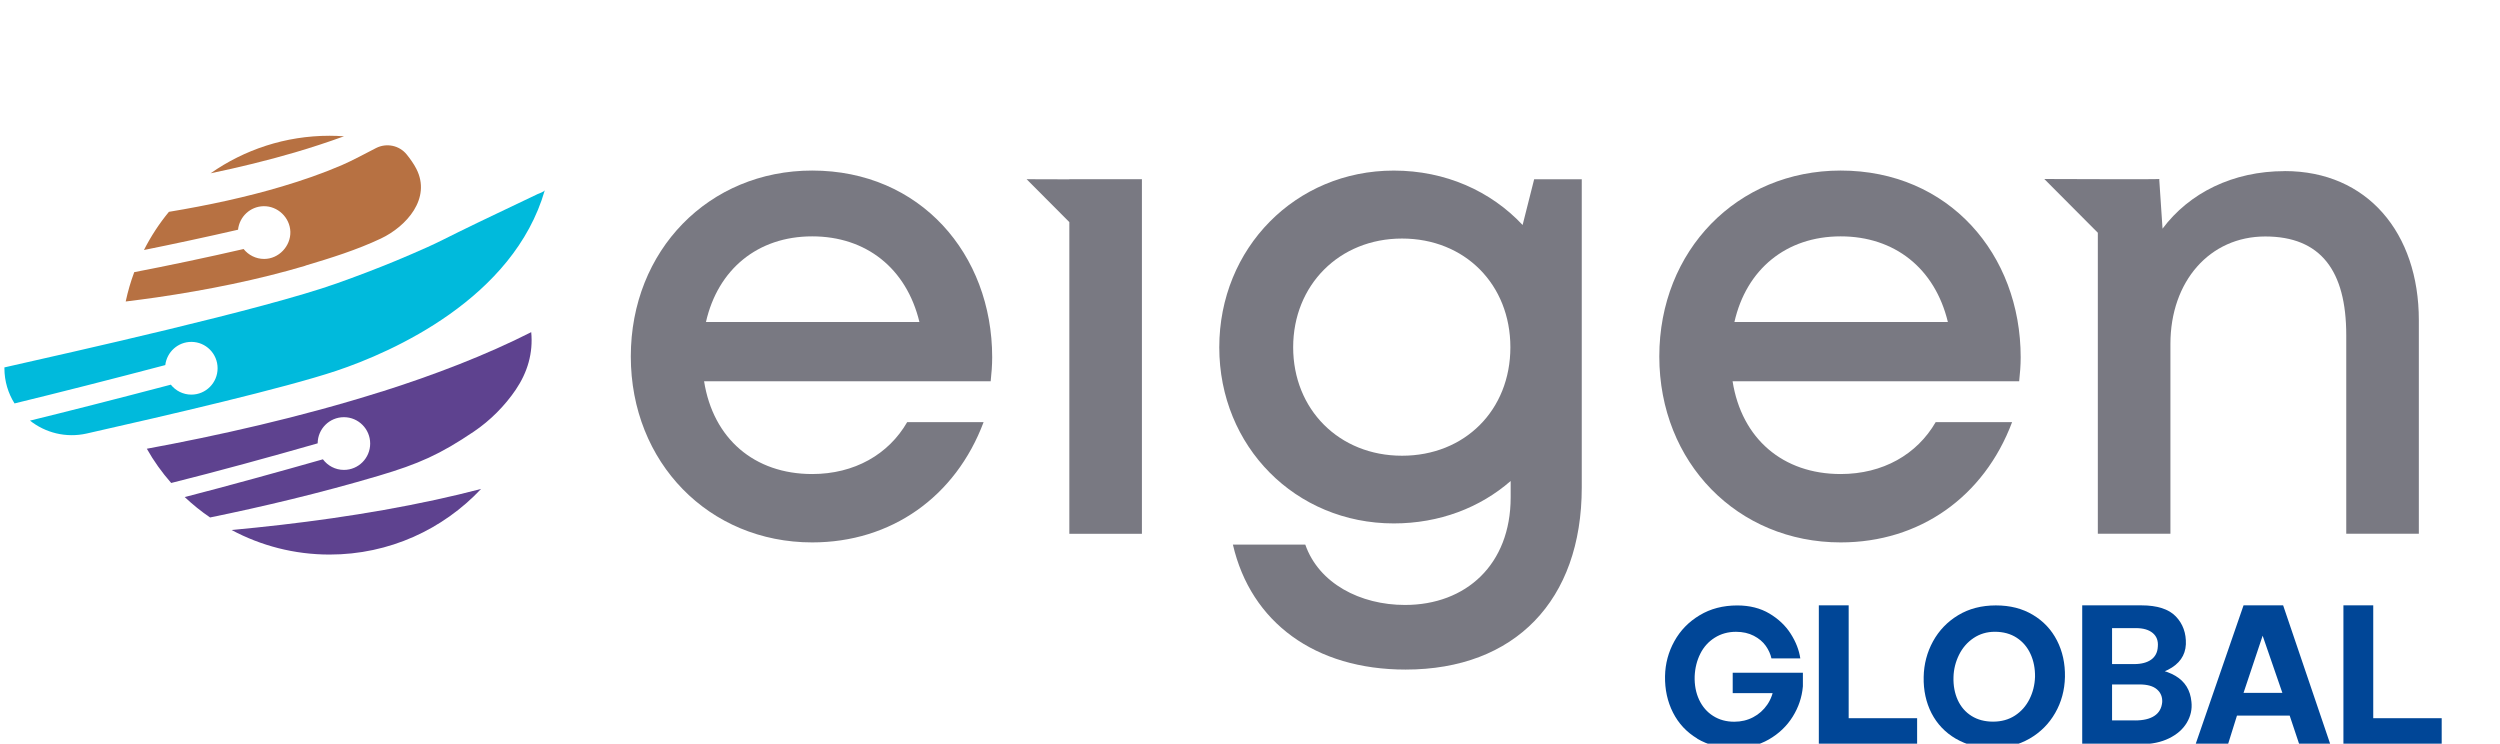
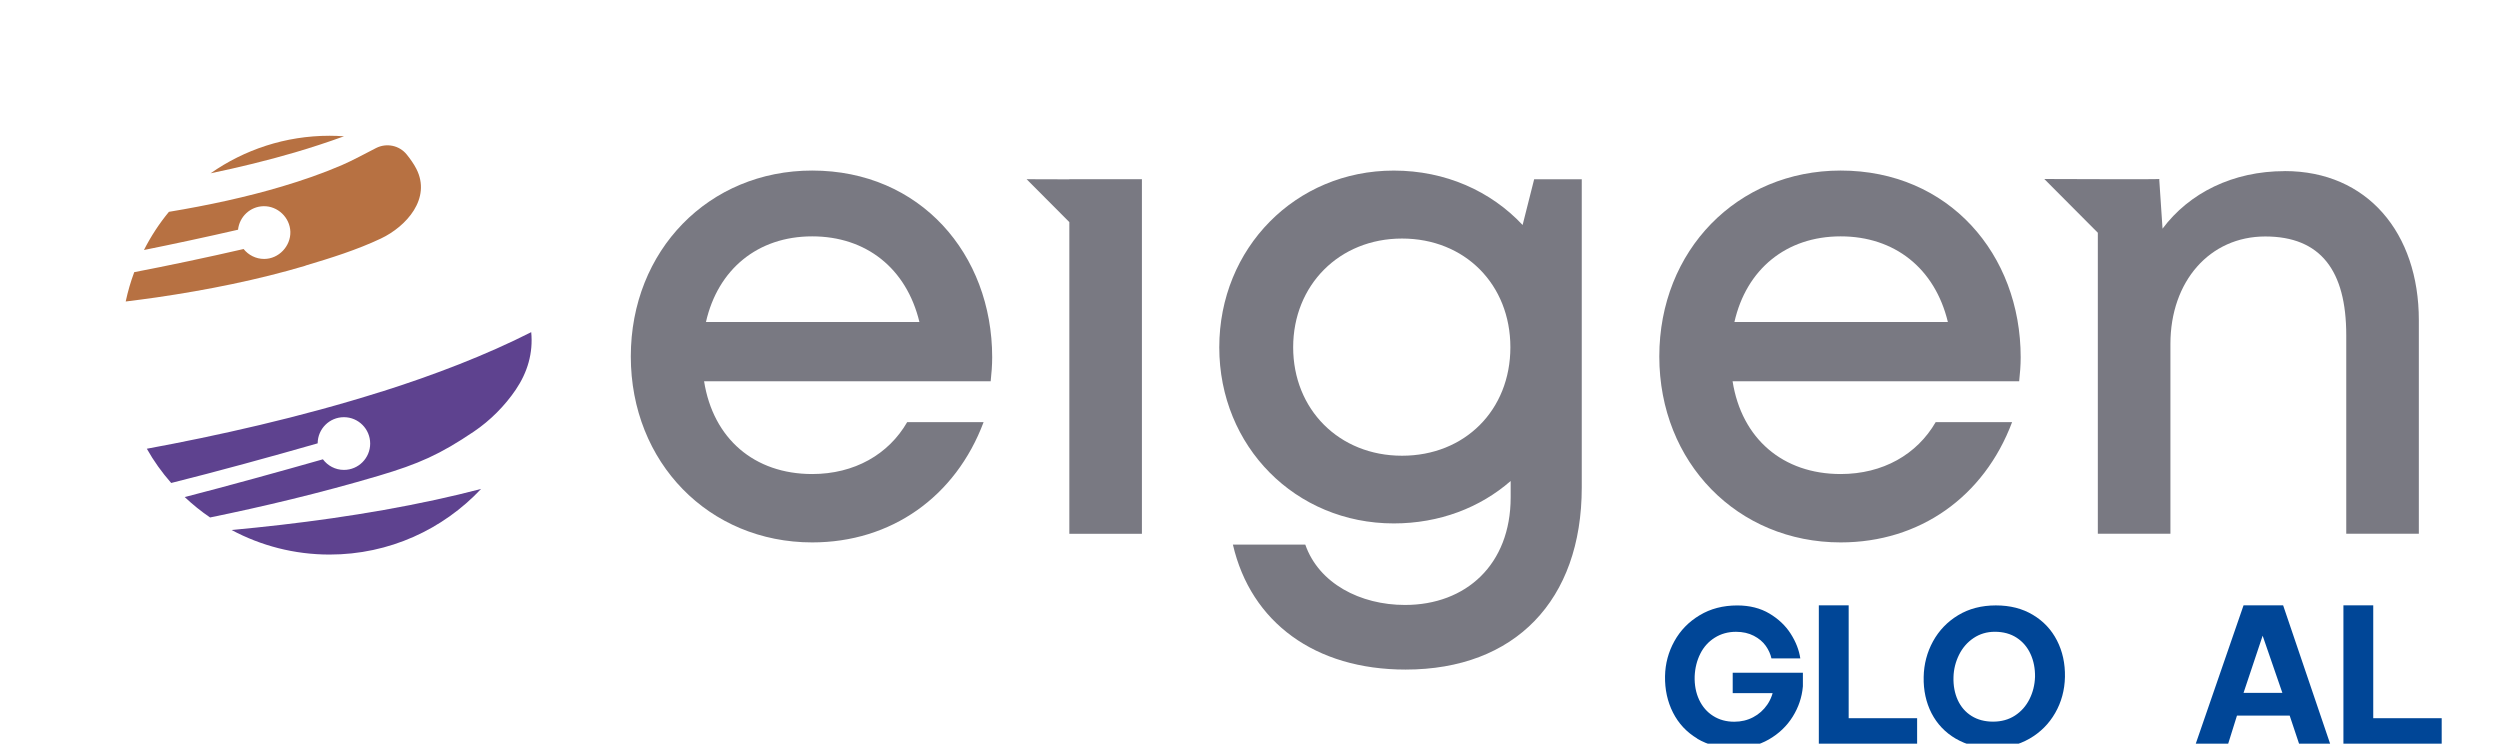
<svg xmlns="http://www.w3.org/2000/svg" width="158" height="47" viewBox="0 0 158 47" fill="none">
  <g clip-path="url(#clip0_4701_137)">
    <path d="M19.304 16.785C20.907 16.308 22.558 15.792 24.074 15.075C25.679 14.314 27.277 12.544 26.311 10.666C26.157 10.364 25.934 10.05 25.71 9.771C25.245 9.188 24.433 9.018 23.768 9.356C23.041 9.727 22.325 10.124 21.574 10.45C20.354 10.973 19.101 11.404 17.829 11.783C15.597 12.449 13.169 12.975 10.675 13.388C10.066 14.128 9.537 14.935 9.098 15.8C10.824 15.454 13.108 14.964 15.044 14.518C15.132 13.692 15.818 13.047 16.658 13.032C17.554 13.014 18.325 13.749 18.351 14.649C18.376 15.55 17.624 16.365 16.694 16.365C16.17 16.365 15.702 16.12 15.396 15.738C13.2 16.246 10.536 16.808 8.484 17.2C8.26 17.799 8.08 18.418 7.944 19.055C8.592 18.975 9.236 18.89 9.884 18.797C13.102 18.328 16.303 17.685 19.306 16.793L19.304 16.785Z" fill="#B77142" />
-     <path d="M33.951 12.279C32.278 13.087 30.591 13.868 28.924 14.691C28.292 15.003 27.662 15.329 27.023 15.615C26.355 15.912 25.687 16.206 25.011 16.484C23.783 16.992 22.54 17.464 21.289 17.908C16.619 19.569 4.404 22.283 0.279 23.22C0.279 23.238 0.279 23.256 0.279 23.274C0.279 24.099 0.518 24.858 0.918 25.497C3.626 24.837 7.078 23.962 10.446 23.073C10.546 22.247 11.242 21.607 12.093 21.607C13.01 21.607 13.752 22.353 13.752 23.274C13.752 24.195 13.01 24.94 12.093 24.94C11.569 24.94 11.101 24.695 10.796 24.311C7.443 25.193 4.058 26.055 1.895 26.583C2.863 27.347 4.16 27.695 5.481 27.398C10.593 26.245 17.968 24.533 21.253 23.436C24.796 22.252 32.466 18.86 34.434 12.014C34.403 12.119 34.033 12.238 33.951 12.277V12.279Z" fill="#00BADC" />
    <path d="M21.734 8.614C21.436 8.593 21.135 8.58 20.832 8.58C18.035 8.58 15.44 9.46 13.308 10.953C15.106 10.577 16.887 10.146 18.613 9.64C19.676 9.328 20.719 8.985 21.736 8.616L21.734 8.614Z" fill="#B77142" />
    <path d="M24.107 24.751C18.962 26.381 13.621 27.56 9.28 28.36C9.714 29.136 10.235 29.858 10.819 30.524C13.683 29.809 17.158 28.857 20.076 28.019C20.082 27.103 20.821 26.366 21.736 26.366C22.65 26.366 23.395 27.111 23.395 28.032C23.395 28.953 22.653 29.698 21.736 29.698C21.191 29.698 20.711 29.433 20.408 29.028C17.808 29.768 14.41 30.71 11.674 31.414C12.172 31.883 12.707 32.317 13.277 32.704C16.578 32.028 20.244 31.161 23.922 30.072C26.46 29.319 27.806 28.723 29.951 27.274C30.979 26.58 31.903 25.651 32.594 24.632C33.339 23.533 33.701 22.31 33.573 20.992C30.735 22.434 27.464 23.693 24.107 24.756V24.751Z" fill="#5E428F" />
    <path d="M14.639 33.498C16.486 34.486 18.592 35.048 20.829 35.048C24.603 35.048 28.004 33.454 30.406 30.9C29.456 31.148 28.485 31.38 27.506 31.592C23.208 32.526 18.71 33.121 14.639 33.495V33.498Z" fill="#5E428F" />
    <path d="M51.331 10.779C44.796 10.779 39.867 15.825 39.867 22.529C39.867 29.234 44.809 34.28 51.331 34.28C56.315 34.28 60.389 31.409 62.164 26.677H57.335C56.156 28.721 53.995 29.959 51.329 29.959C47.676 29.959 45.071 27.725 44.498 24.095H62.611C62.665 23.592 62.706 23.087 62.706 22.584C62.706 16.062 58.159 10.779 51.329 10.779H51.331ZM44.616 20.352C45.369 17.027 47.881 14.938 51.331 14.938C54.73 14.938 57.286 16.947 58.108 20.352H44.614H44.616Z" fill="#797982" />
    <path d="M67.582 11.334C66.125 11.331 64.882 11.326 64.882 11.326L67.582 14.037V33.735H72.169V11.326H67.582V11.334Z" fill="#797982" />
    <path d="M96.227 14.217C94.225 12.081 91.359 10.781 88.086 10.781C81.875 10.781 77.058 15.685 77.058 21.951C77.058 28.217 81.875 33.08 88.086 33.08C90.976 33.08 93.54 32.084 95.474 30.399V31.434C95.474 35.68 92.653 38.233 88.795 38.233C85.974 38.233 83.349 36.877 82.494 34.418H77.919C79.057 39.34 83.115 42.317 88.831 42.317C95.733 42.317 99.967 37.955 99.967 30.804V11.328H96.959L96.229 14.22L96.227 14.217ZM88.608 28.802C84.626 28.802 81.728 25.869 81.728 21.948C81.728 18.027 84.636 15.076 88.608 15.076C92.579 15.076 95.456 17.978 95.456 21.948C95.456 25.919 92.576 28.802 88.608 28.802Z" fill="#797982" />
    <path d="M116.332 10.779C109.797 10.779 104.868 15.825 104.868 22.529C104.868 29.234 109.81 34.28 116.332 34.28C121.316 34.28 125.39 31.409 127.165 26.677H122.336C121.156 28.721 118.996 29.959 116.33 29.959C112.677 29.959 110.072 27.725 109.499 24.095H127.612C127.666 23.592 127.707 23.087 127.707 22.584C127.707 16.062 123.16 10.779 116.33 10.779H116.332ZM109.615 20.352C110.367 17.027 112.88 14.938 116.33 14.938C119.728 14.938 122.284 16.947 123.106 20.352H109.612H109.615Z" fill="#797982" />
    <path d="M144.394 10.815C141.116 10.815 138.36 12.193 136.672 14.452L136.464 11.334L136.487 11.313C136.462 11.321 136.007 11.323 135.337 11.326H133.567C131.54 11.323 129.2 11.313 129.2 11.313L132.583 14.71V33.732H137.171V21.735C137.171 17.775 139.66 14.945 143.164 14.945C146.668 14.945 148.283 17.107 148.283 21.177V33.732H152.871V20.238C152.871 14.718 149.611 10.812 144.394 10.812V10.815Z" fill="#797982" />
    <path d="M107.267 46.676C106.597 46.276 106.085 45.729 105.733 45.035C105.382 44.341 105.215 43.572 105.23 42.732C105.245 41.94 105.443 41.204 105.821 40.523C106.198 39.842 106.73 39.295 107.419 38.883C108.104 38.47 108.898 38.264 109.795 38.264C110.573 38.264 111.251 38.434 111.824 38.774C112.397 39.115 112.849 39.543 113.175 40.056C113.502 40.57 113.702 41.088 113.779 41.609H111.955C111.896 41.341 111.778 41.078 111.598 40.82C111.418 40.565 111.166 40.351 110.843 40.183C110.519 40.015 110.144 39.93 109.718 39.93C109.214 39.93 108.767 40.054 108.372 40.302C107.979 40.549 107.673 40.887 107.46 41.313C107.247 41.738 107.126 42.211 107.103 42.734C107.085 43.289 107.18 43.787 107.385 44.225C107.591 44.664 107.886 45.004 108.271 45.247C108.657 45.492 109.101 45.613 109.605 45.613C110.041 45.613 110.44 45.518 110.799 45.329C111.159 45.141 111.457 44.875 111.691 44.535C111.924 44.194 112.068 43.8 112.117 43.353L113.941 43.392C113.882 44.065 113.669 44.7 113.299 45.293C112.929 45.886 112.428 46.366 111.791 46.733C111.154 47.099 110.424 47.282 109.602 47.282C108.713 47.282 107.935 47.081 107.264 46.684L107.267 46.676ZM109.504 42.515H113.943V43.387L113.039 43.805H109.507V42.517L109.504 42.515Z" fill="#004697" />
    <path d="M114.95 38.258H116.836V45.391H121.162V47.032H114.95V38.256V38.258Z" fill="#004697" />
    <path d="M123.6 46.682C122.929 46.287 122.421 45.75 122.071 45.072C121.725 44.394 121.558 43.63 121.576 42.781C121.591 41.974 121.789 41.223 122.166 40.534C122.544 39.846 123.073 39.294 123.756 38.881C124.44 38.468 125.234 38.262 126.14 38.262C127.047 38.262 127.807 38.46 128.473 38.855C129.138 39.25 129.649 39.791 130.001 40.478C130.353 41.164 130.52 41.932 130.505 42.781C130.487 43.614 130.281 44.375 129.888 45.059C129.495 45.745 128.953 46.287 128.267 46.682C127.579 47.076 126.808 47.275 125.953 47.275C125.056 47.275 124.273 47.076 123.602 46.682H123.6ZM127.345 45.224C127.738 44.969 128.044 44.623 128.262 44.19C128.48 43.756 128.596 43.287 128.614 42.781C128.622 42.252 128.529 41.77 128.331 41.337C128.134 40.903 127.843 40.56 127.458 40.307C127.073 40.055 126.61 39.928 126.076 39.928C125.573 39.928 125.126 40.06 124.73 40.325C124.334 40.591 124.031 40.942 123.813 41.38C123.595 41.819 123.476 42.286 123.461 42.781C123.443 43.328 123.536 43.816 123.731 44.246C123.929 44.675 124.219 45.01 124.604 45.25C124.989 45.49 125.442 45.608 125.963 45.608C126.485 45.608 126.952 45.48 127.345 45.224Z" fill="#004697" />
-     <path d="M131.596 38.258H133.482V47.034H131.596V38.258ZM132.1 42.174H134.915C136.012 42.174 136.867 42.352 137.481 42.71C138.093 43.069 138.432 43.618 138.499 44.359C138.55 44.823 138.452 45.259 138.208 45.672C137.964 46.084 137.589 46.415 137.083 46.662C136.577 46.91 135.979 47.034 135.293 47.034H131.948L132.1 42.174ZM132.226 38.258H135.331C136.338 38.258 137.065 38.493 137.512 38.959C137.959 39.426 138.172 40.014 138.147 40.721C138.113 41.428 137.736 41.965 137.016 42.331C136.295 42.697 135.37 42.88 134.237 42.88H132.012L132.226 38.26V38.258ZM134.877 41.97C135.336 41.97 135.699 41.874 135.958 41.686C136.217 41.498 136.356 41.224 136.374 40.871C136.408 40.499 136.3 40.213 136.053 40.007C135.806 39.8 135.452 39.697 134.99 39.697H132.688L132.762 41.97H134.874H134.877ZM134.928 45.532C135.457 45.532 135.866 45.437 136.161 45.241C136.454 45.047 136.618 44.756 136.652 44.369C136.667 44.041 136.557 43.773 136.318 43.567C136.079 43.36 135.711 43.257 135.218 43.257H132.742L132.691 45.53H134.928V45.532Z" fill="#004697" />
    <path d="M141.792 38.258H144.294L147.274 47.034H145.311L144.708 45.228H141.376L140.811 47.034H138.761L141.792 38.258ZM144.245 43.788L142.999 40.177L141.792 43.788H144.243H144.245Z" fill="#004697" />
    <path d="M148.104 38.258H149.989V45.391H154.315V47.032H148.104V38.256V38.258Z" fill="#004697" />
  </g>
  <defs>
    <clipPath id="clip0_4701_137">
      <rect width="158" height="47" fill="white" />
    </clipPath>
  </defs>
</svg>